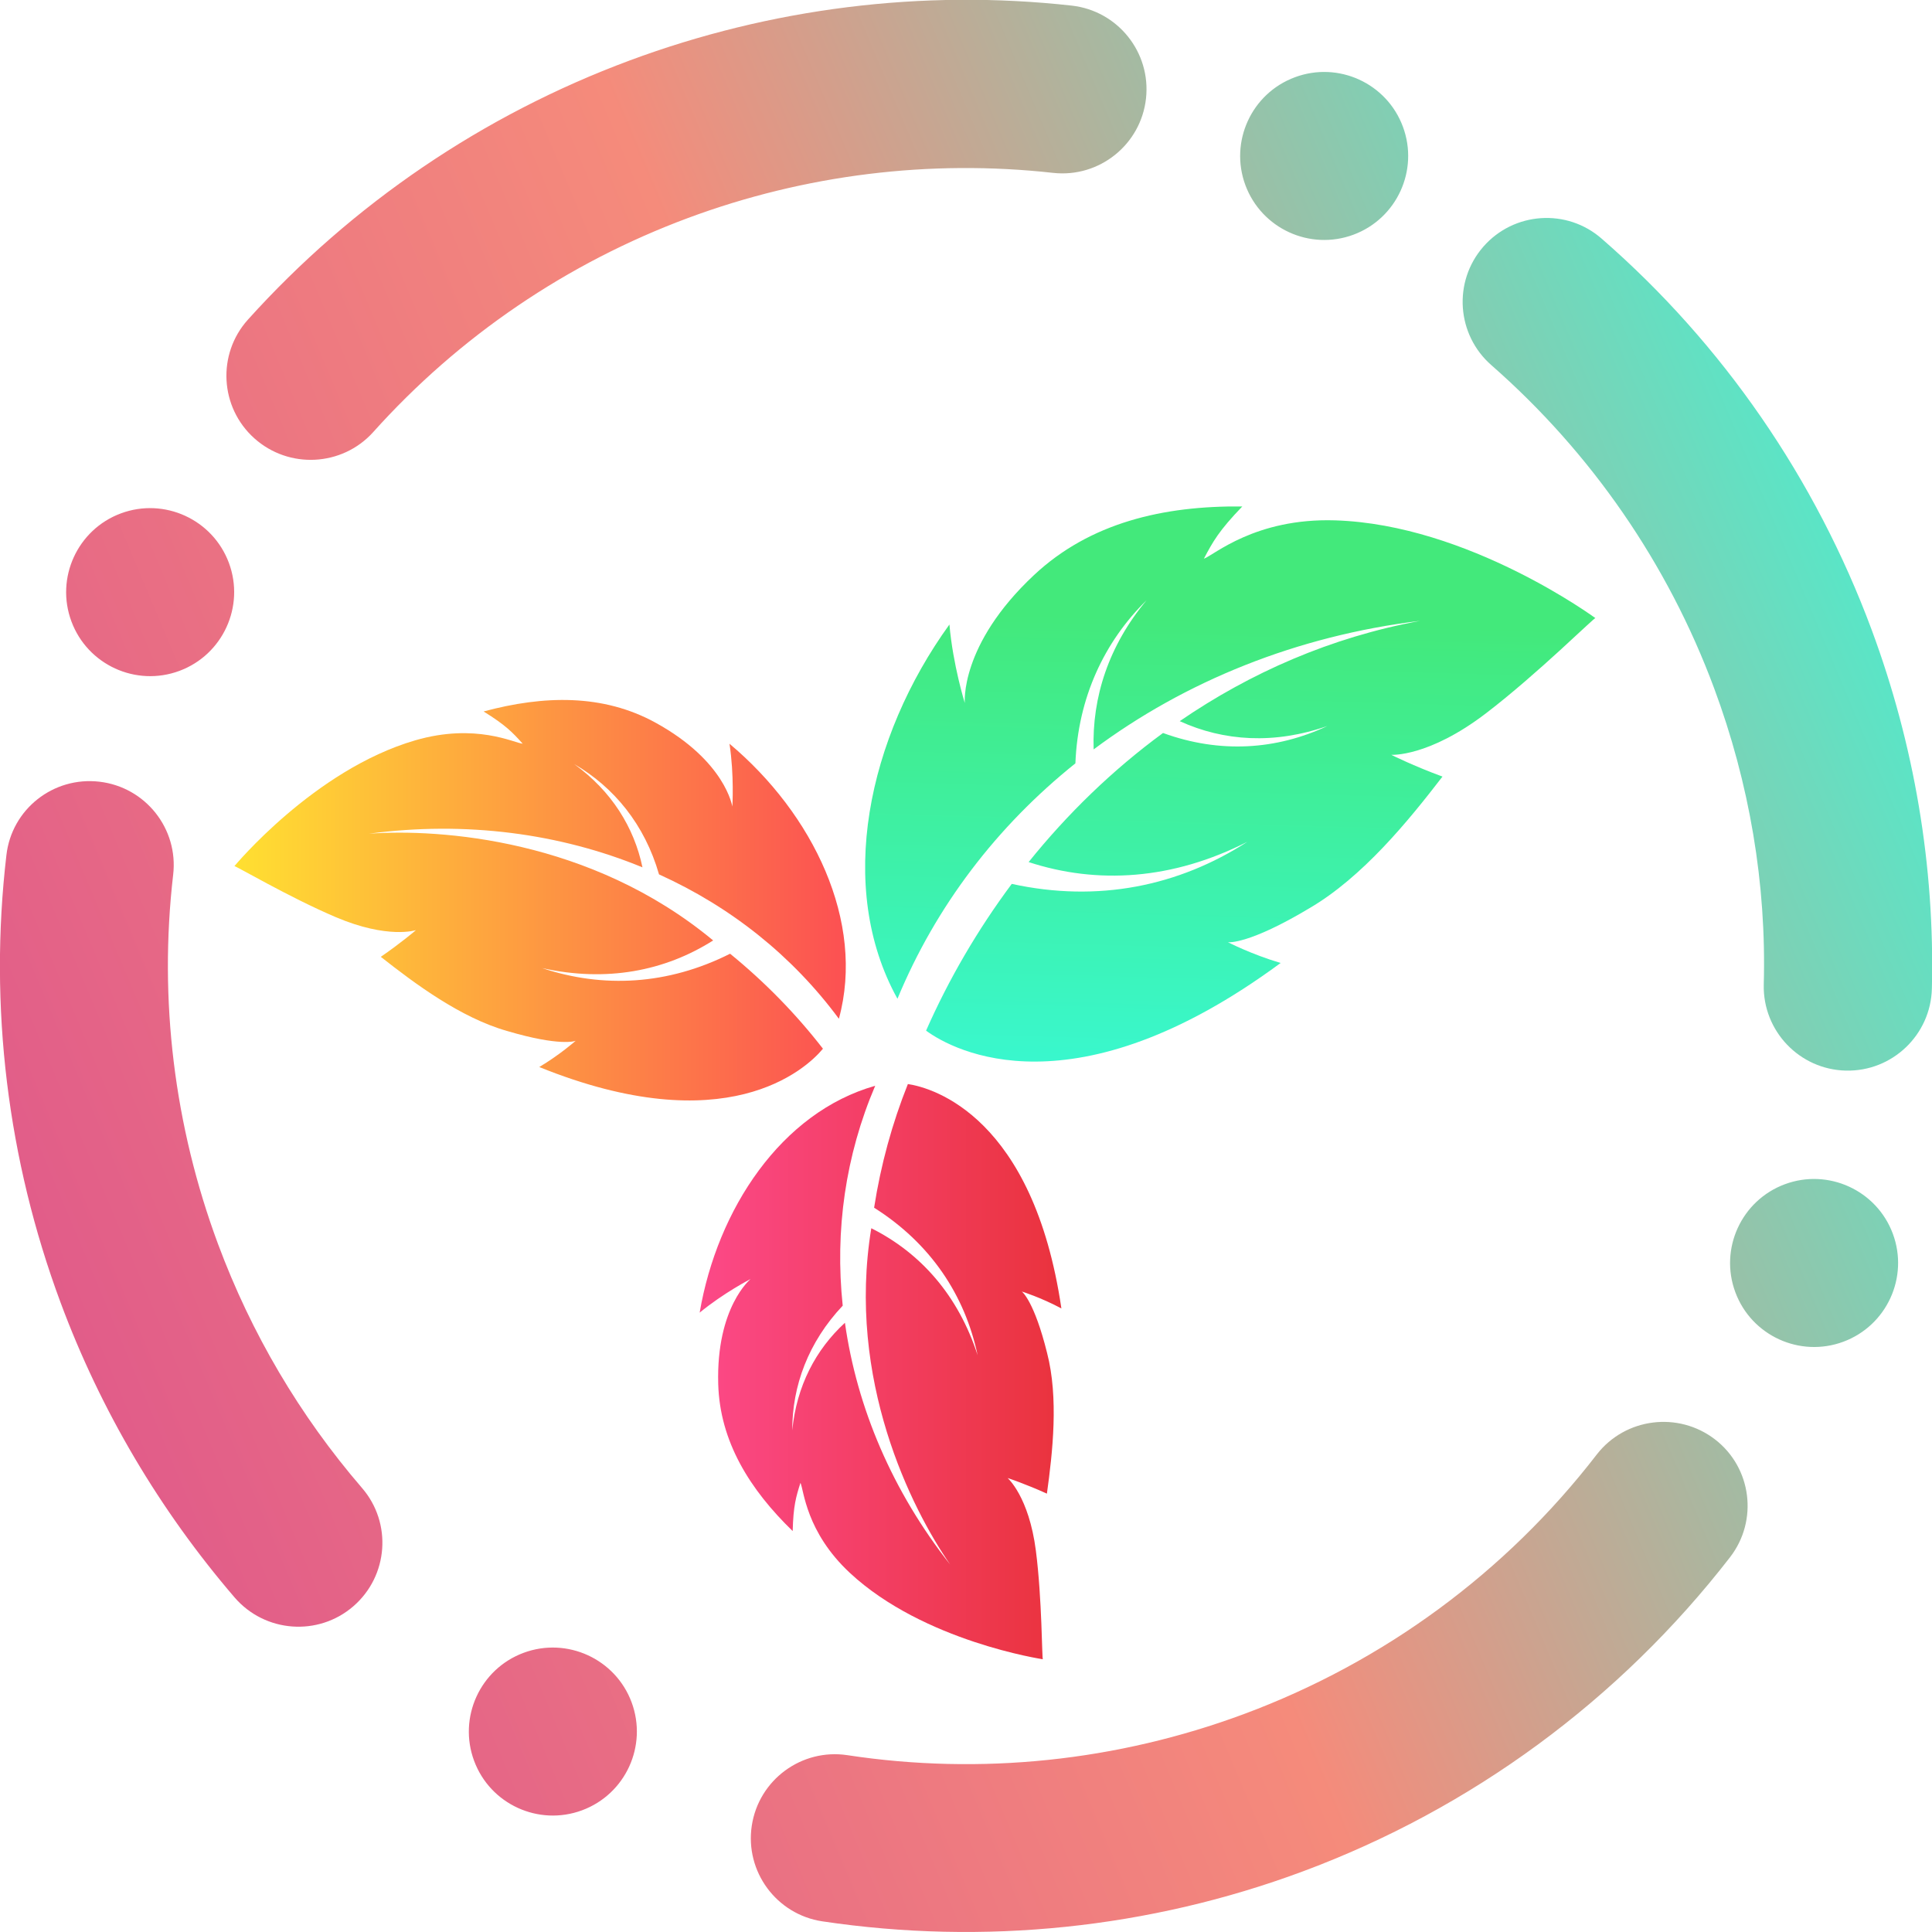
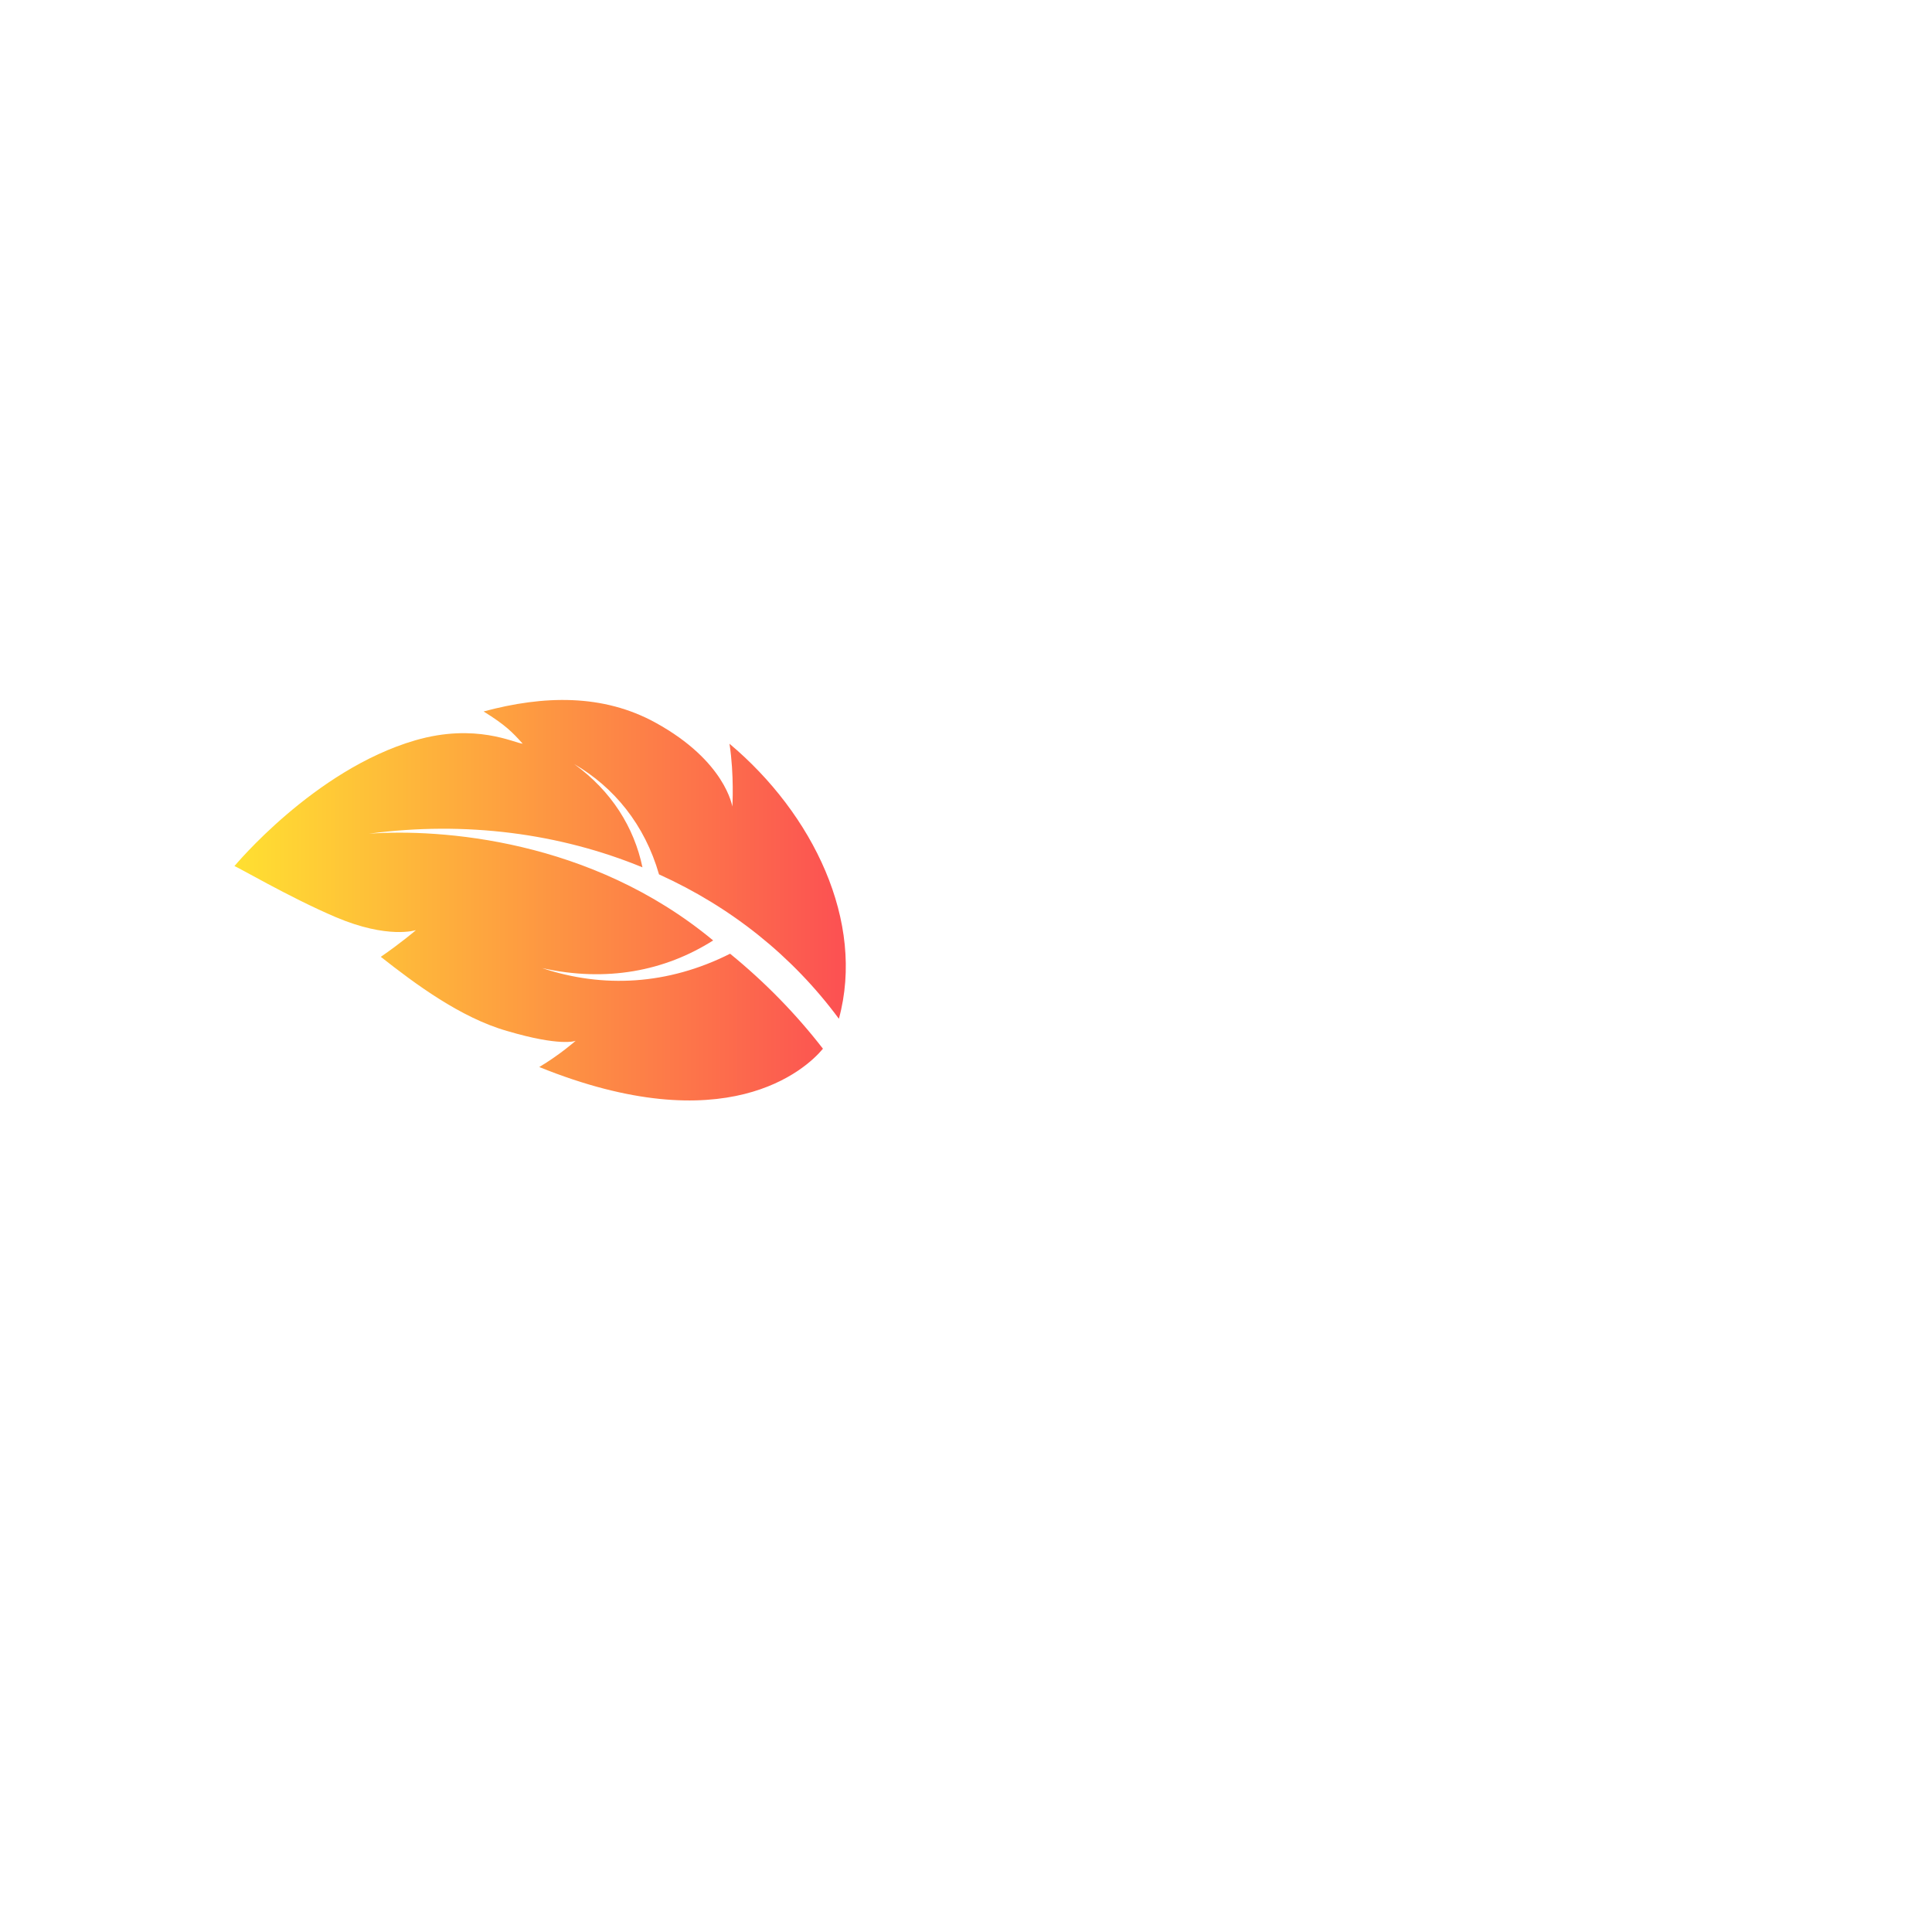
<svg xmlns="http://www.w3.org/2000/svg" style="isolation:isolate" viewBox="0 0 48 48" width="48pt" height="48pt">
  <linearGradient id="_lgradient_1" x1="0.4" y1="0.202" x2="0.365" y2="1.119" gradientTransform="matrix(18.144,0,0,13.792,21.494,12.582)" gradientUnits="userSpaceOnUse">
    <stop offset="0%" stop-opacity="1" style="stop-color:rgb(67,233,123)" />
    <stop offset="97.826%" stop-opacity="1" style="stop-color:rgb(56,249,215)" />
  </linearGradient>
-   <path d=" M 33.168 12.928 C 31.185 12.867 30.158 13.794 29.91 13.881 C 30.135 13.453 30.286 13.184 30.864 12.583 C 28.9 12.562 27.08 12.987 25.691 14.286 C 23.829 16.029 23.973 17.473 23.97 17.465 C 23.97 17.466 23.676 16.524 23.588 15.516 C 21.56 18.322 20.76 22.04 22.297 24.814 C 23.251 22.512 24.766 20.529 26.718 18.965 C 26.782 17.324 27.443 15.937 28.486 14.913 C 27.545 16.04 27.129 17.325 27.171 18.619 C 29.442 16.925 32.225 15.796 35.282 15.425 C 33.069 15.832 31.063 16.714 29.31 17.917 C 30.407 18.418 31.66 18.497 32.977 18.038 C 31.715 18.63 30.313 18.727 28.895 18.211 C 27.637 19.133 26.518 20.222 25.556 21.418 C 27.264 21.977 29.132 21.861 30.99 20.914 C 29.284 22.016 27.279 22.429 25.137 21.96 C 24.283 23.106 23.568 24.337 23.008 25.606 C 23.697 26.114 26.688 27.708 31.817 23.925 C 31.093 23.711 30.506 23.408 30.506 23.408 C 30.522 23.415 31.034 23.462 32.533 22.564 C 33.857 21.79 34.997 20.387 35.838 19.294 C 35.122 19.031 34.565 18.754 34.565 18.753 C 34.565 18.753 35.49 18.816 36.925 17.717 C 38.204 16.738 39.633 15.317 39.638 15.357 C 39.647 15.366 36.486 13.03 33.168 12.928 Z " fill="url(#_lgradient_1)" />
  <linearGradient id="_lgradient_2" x1="0" y1="0.5" x2="1" y2="0.5" gradientTransform="matrix(15.191,0,0,9.95,5.823,17.391)" gradientUnits="userSpaceOnUse">
    <stop offset="0%" stop-opacity="1" style="stop-color:rgb(255,224,49)" />
    <stop offset="98.696%" stop-opacity="1" style="stop-color:rgb(252,82,82)" />
  </linearGradient>
  <path d=" M 10.317 18.393 C 11.822 17.956 12.78 18.461 12.986 18.477 C 12.734 18.196 12.568 18.02 12.015 17.676 C 13.512 17.273 14.983 17.238 16.287 17.955 C 18.035 18.916 18.193 20.045 18.195 20.039 C 18.195 20.04 18.244 19.264 18.124 18.478 C 20.197 20.218 21.501 22.894 20.842 25.311 C 19.684 23.745 18.157 22.531 16.373 21.724 C 16.018 20.486 15.255 19.559 14.267 18.984 C 15.196 19.657 15.753 20.554 15.962 21.549 C 13.911 20.705 11.572 20.393 9.166 20.713 C 10.934 20.587 14.679 20.843 17.718 23.365 C 16.517 24.127 15.067 24.407 13.469 24.052 C 14.979 24.555 16.589 24.475 18.139 23.695 C 19.006 24.401 19.782 25.198 20.446 26.055 C 20.014 26.578 18.024 28.382 13.398 26.51 C 13.912 26.204 14.304 25.857 14.304 25.857 C 14.293 25.866 13.91 26.003 12.597 25.614 C 11.44 25.284 10.308 24.439 9.461 23.772 C 9.959 23.43 10.334 23.11 10.334 23.109 C 10.334 23.109 9.639 23.339 8.337 22.784 C 7.176 22.29 5.819 21.488 5.823 21.52 C 5.818 21.528 7.8 19.125 10.317 18.393" fill="url(#_lgradient_2)" />
  <linearGradient id="_lgradient_3" x1="0" y1="0.5" x2="1" y2="0.5" gradientTransform="matrix(8.986,0,0,14.291,17.383,26.933)" gradientUnits="userSpaceOnUse">
    <stop offset="0%" stop-opacity="1" style="stop-color:rgb(252,73,136)" />
    <stop offset="98.261%" stop-opacity="1" style="stop-color:rgb(234,51,62)" />
  </linearGradient>
-   <path d=" M 21.117 39.08 C 20.02 38.059 19.973 37.019 19.887 36.841 C 19.776 37.189 19.71 37.412 19.694 38.039 C 18.629 37.007 17.883 35.814 17.844 34.384 C 17.791 32.467 18.654 31.775 18.648 31.777 C 18.648 31.777 17.978 32.122 17.383 32.612 C 17.821 30.041 19.412 27.636 21.744 26.976 C 21.005 28.708 20.74 30.569 20.937 32.439 C 20.08 33.347 19.681 34.436 19.684 35.535 C 19.791 34.435 20.266 33.531 20.992 32.864 C 21.29 34.972 22.17 37.052 23.609 38.874 C 22.643 37.481 21.03 34.271 21.647 30.515 C 22.867 31.126 23.807 32.179 24.289 33.671 C 23.973 32.178 23.122 30.893 21.717 30.005 C 21.882 28.941 22.167 27.905 22.556 26.933 C 23.202 27.028 25.673 27.769 26.37 32.508 C 25.865 32.237 25.385 32.086 25.385 32.087 C 25.397 32.091 25.698 32.338 26.014 33.612 C 26.304 34.728 26.153 36.081 26.01 37.109 C 25.483 36.869 25.034 36.721 25.034 36.721 C 25.033 36.721 25.563 37.179 25.736 38.526 C 25.891 39.728 25.886 41.243 25.91 41.224 C 25.919 41.224 22.954 40.788 21.117 39.08" fill="url(#_lgradient_3)" />
  <linearGradient id="_lgradient_4" x1="0" y1="0.5" x2="1" y2="0.5" gradientTransform="matrix(57.947,-23.806,23.806,57.947,-16.875,6.927)" gradientUnits="userSpaceOnUse">
    <stop offset="0%" stop-opacity="1" style="stop-color:rgb(220,80,141)" />
    <stop offset="50.417%" stop-opacity="1" style="stop-color:rgb(245,139,123)" />
    <stop offset="97.917%" stop-opacity="1" style="stop-color:rgb(56,249,215)" />
  </linearGradient>
-   <path d=" M 39.674 36.133 L 39.674 36.133 C 40.381 35.225 41.695 35.059 42.608 35.761 L 42.608 35.761 C 43.52 36.463 43.688 37.775 42.983 38.688 L 42.983 38.688 C 40.237 42.235 36.556 44.939 32.359 46.498 C 28.554 47.911 24.448 48.335 20.429 47.735 L 20.429 47.735 C 19.29 47.563 18.505 46.497 18.678 45.358 L 18.678 45.358 C 18.851 44.219 19.916 43.434 21.055 43.607 L 21.055 43.607 C 24.371 44.111 27.756 43.755 30.906 42.585 C 34.378 41.295 37.413 39.066 39.674 36.133 L 39.674 36.133 L 39.674 36.133 L 39.674 36.133 L 39.674 36.133 L 39.674 36.133 L 39.674 36.133 Z  M 37.057 9.076 L 37.057 9.076 C 36.186 8.318 36.095 6.998 36.853 6.129 L 36.853 6.129 C 37.612 5.261 38.931 5.172 39.796 5.932 L 39.796 5.932 C 42.808 8.553 45.107 11.896 46.499 15.642 C 47.56 18.498 48.072 21.525 47.997 24.559 L 47.997 24.559 C 47.97 25.711 47.013 26.625 45.861 26.599 L 45.861 26.599 C 44.708 26.573 43.794 25.615 43.82 24.463 L 43.82 24.463 C 43.89 21.954 43.462 19.453 42.586 17.096 C 41.438 14.005 39.535 11.25 37.057 9.076 L 37.057 9.076 L 37.057 9.076 L 37.057 9.076 L 37.057 9.076 L 37.057 9.076 L 37.057 9.076 Z  M 9.268 10.74 L 9.268 10.74 C 8.497 11.591 7.175 11.658 6.318 10.889 L 6.318 10.889 C 5.461 10.12 5.389 8.8 6.158 7.943 L 6.158 7.943 C 8.751 5.065 12.004 2.855 15.643 1.503 C 19.145 0.202 22.909 -0.273 26.624 0.139 L 26.624 0.139 C 27.771 0.266 28.599 1.3 28.472 2.447 L 28.472 2.447 C 28.345 3.594 27.311 4.422 26.164 4.295 L 26.164 4.295 C 23.099 3.954 19.992 4.34 17.096 5.415 C 14.094 6.531 11.408 8.352 9.268 10.74 L 9.268 10.74 L 9.268 10.74 L 9.268 10.74 L 9.268 10.74 L 9.268 10.74 Z  M 8.993 36.967 L 8.993 36.967 C 9.746 37.837 9.65 39.154 8.778 39.908 L 8.778 39.908 C 7.906 40.662 6.585 40.564 5.83 39.69 L 5.83 39.69 C 3.967 37.521 2.499 35.039 1.504 32.359 C 0.188 28.818 -0.281 25.007 0.159 21.248 L 0.159 21.248 C 0.288 20.106 1.323 19.288 2.469 19.421 L 2.469 19.421 C 3.615 19.554 4.437 20.591 4.302 21.734 L 4.302 21.734 C 3.942 24.84 4.33 27.98 5.416 30.905 C 6.241 33.125 7.446 35.171 8.993 36.967 L 8.993 36.967 L 8.993 36.967 L 8.993 36.967 L 8.993 36.967 Z  M 34.855 3.148 C 35.256 4.228 34.705 5.43 33.626 5.831 C 32.546 6.232 31.344 5.681 30.942 4.602 C 30.541 3.522 31.092 2.32 32.172 1.919 C 33.252 1.517 34.454 2.068 34.855 3.148 L 34.855 3.148 L 34.855 3.148 L 34.855 3.148 Z  M 15.692 42.293 C 16.093 43.373 15.542 44.575 14.462 44.976 C 13.382 45.377 12.18 44.827 11.779 43.747 C 11.378 42.667 11.929 41.465 13.008 41.064 C 14.088 40.663 15.29 41.214 15.692 42.293 L 15.692 42.293 L 15.692 42.293 Z  M 47.027 30.652 C 46.626 29.572 45.423 29.021 44.344 29.422 C 43.264 29.823 42.713 31.026 43.114 32.105 C 43.515 33.185 44.718 33.736 45.797 33.335 C 46.877 32.934 47.428 31.731 47.027 30.652 L 47.027 30.652 Z  M 5.687 13.985 C 5.285 12.905 4.083 12.354 3.003 12.755 C 1.924 13.156 1.373 14.359 1.774 15.438 C 2.175 16.518 3.377 17.069 4.457 16.668 C 5.537 16.267 6.088 15.064 5.687 13.985 Z " fill-rule="evenodd" fill="url(#_lgradient_4)" />
</svg>